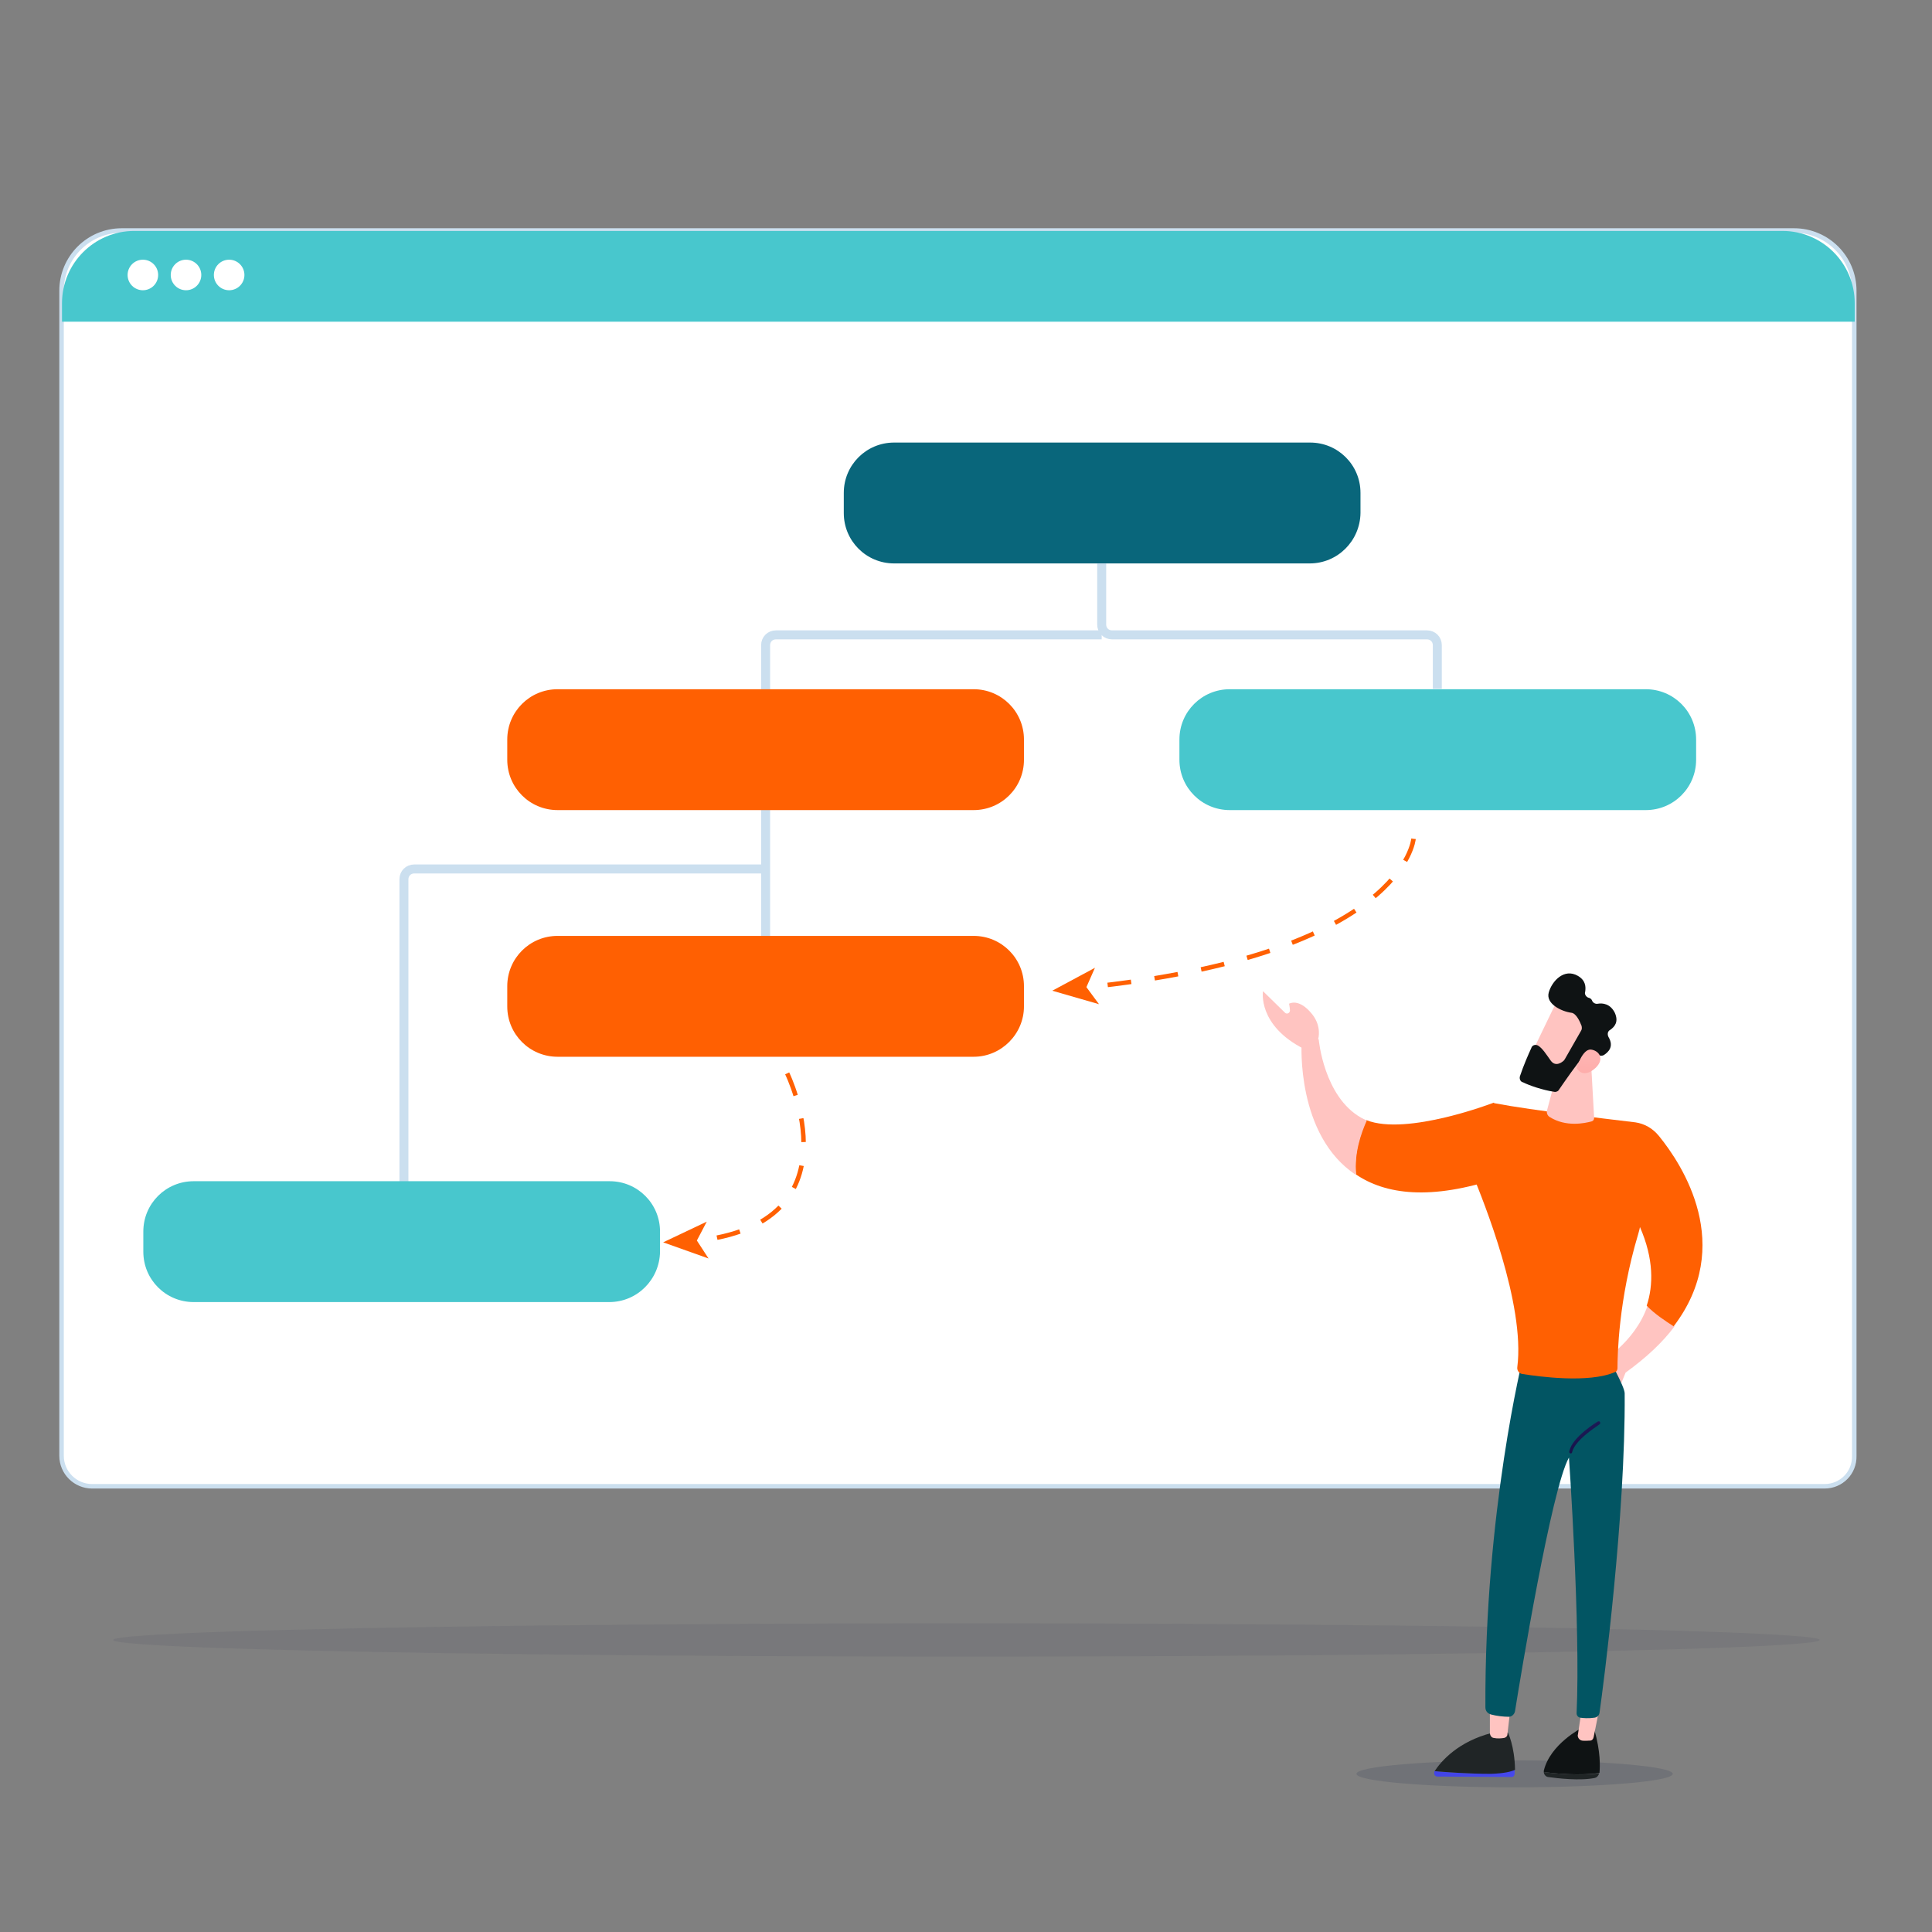
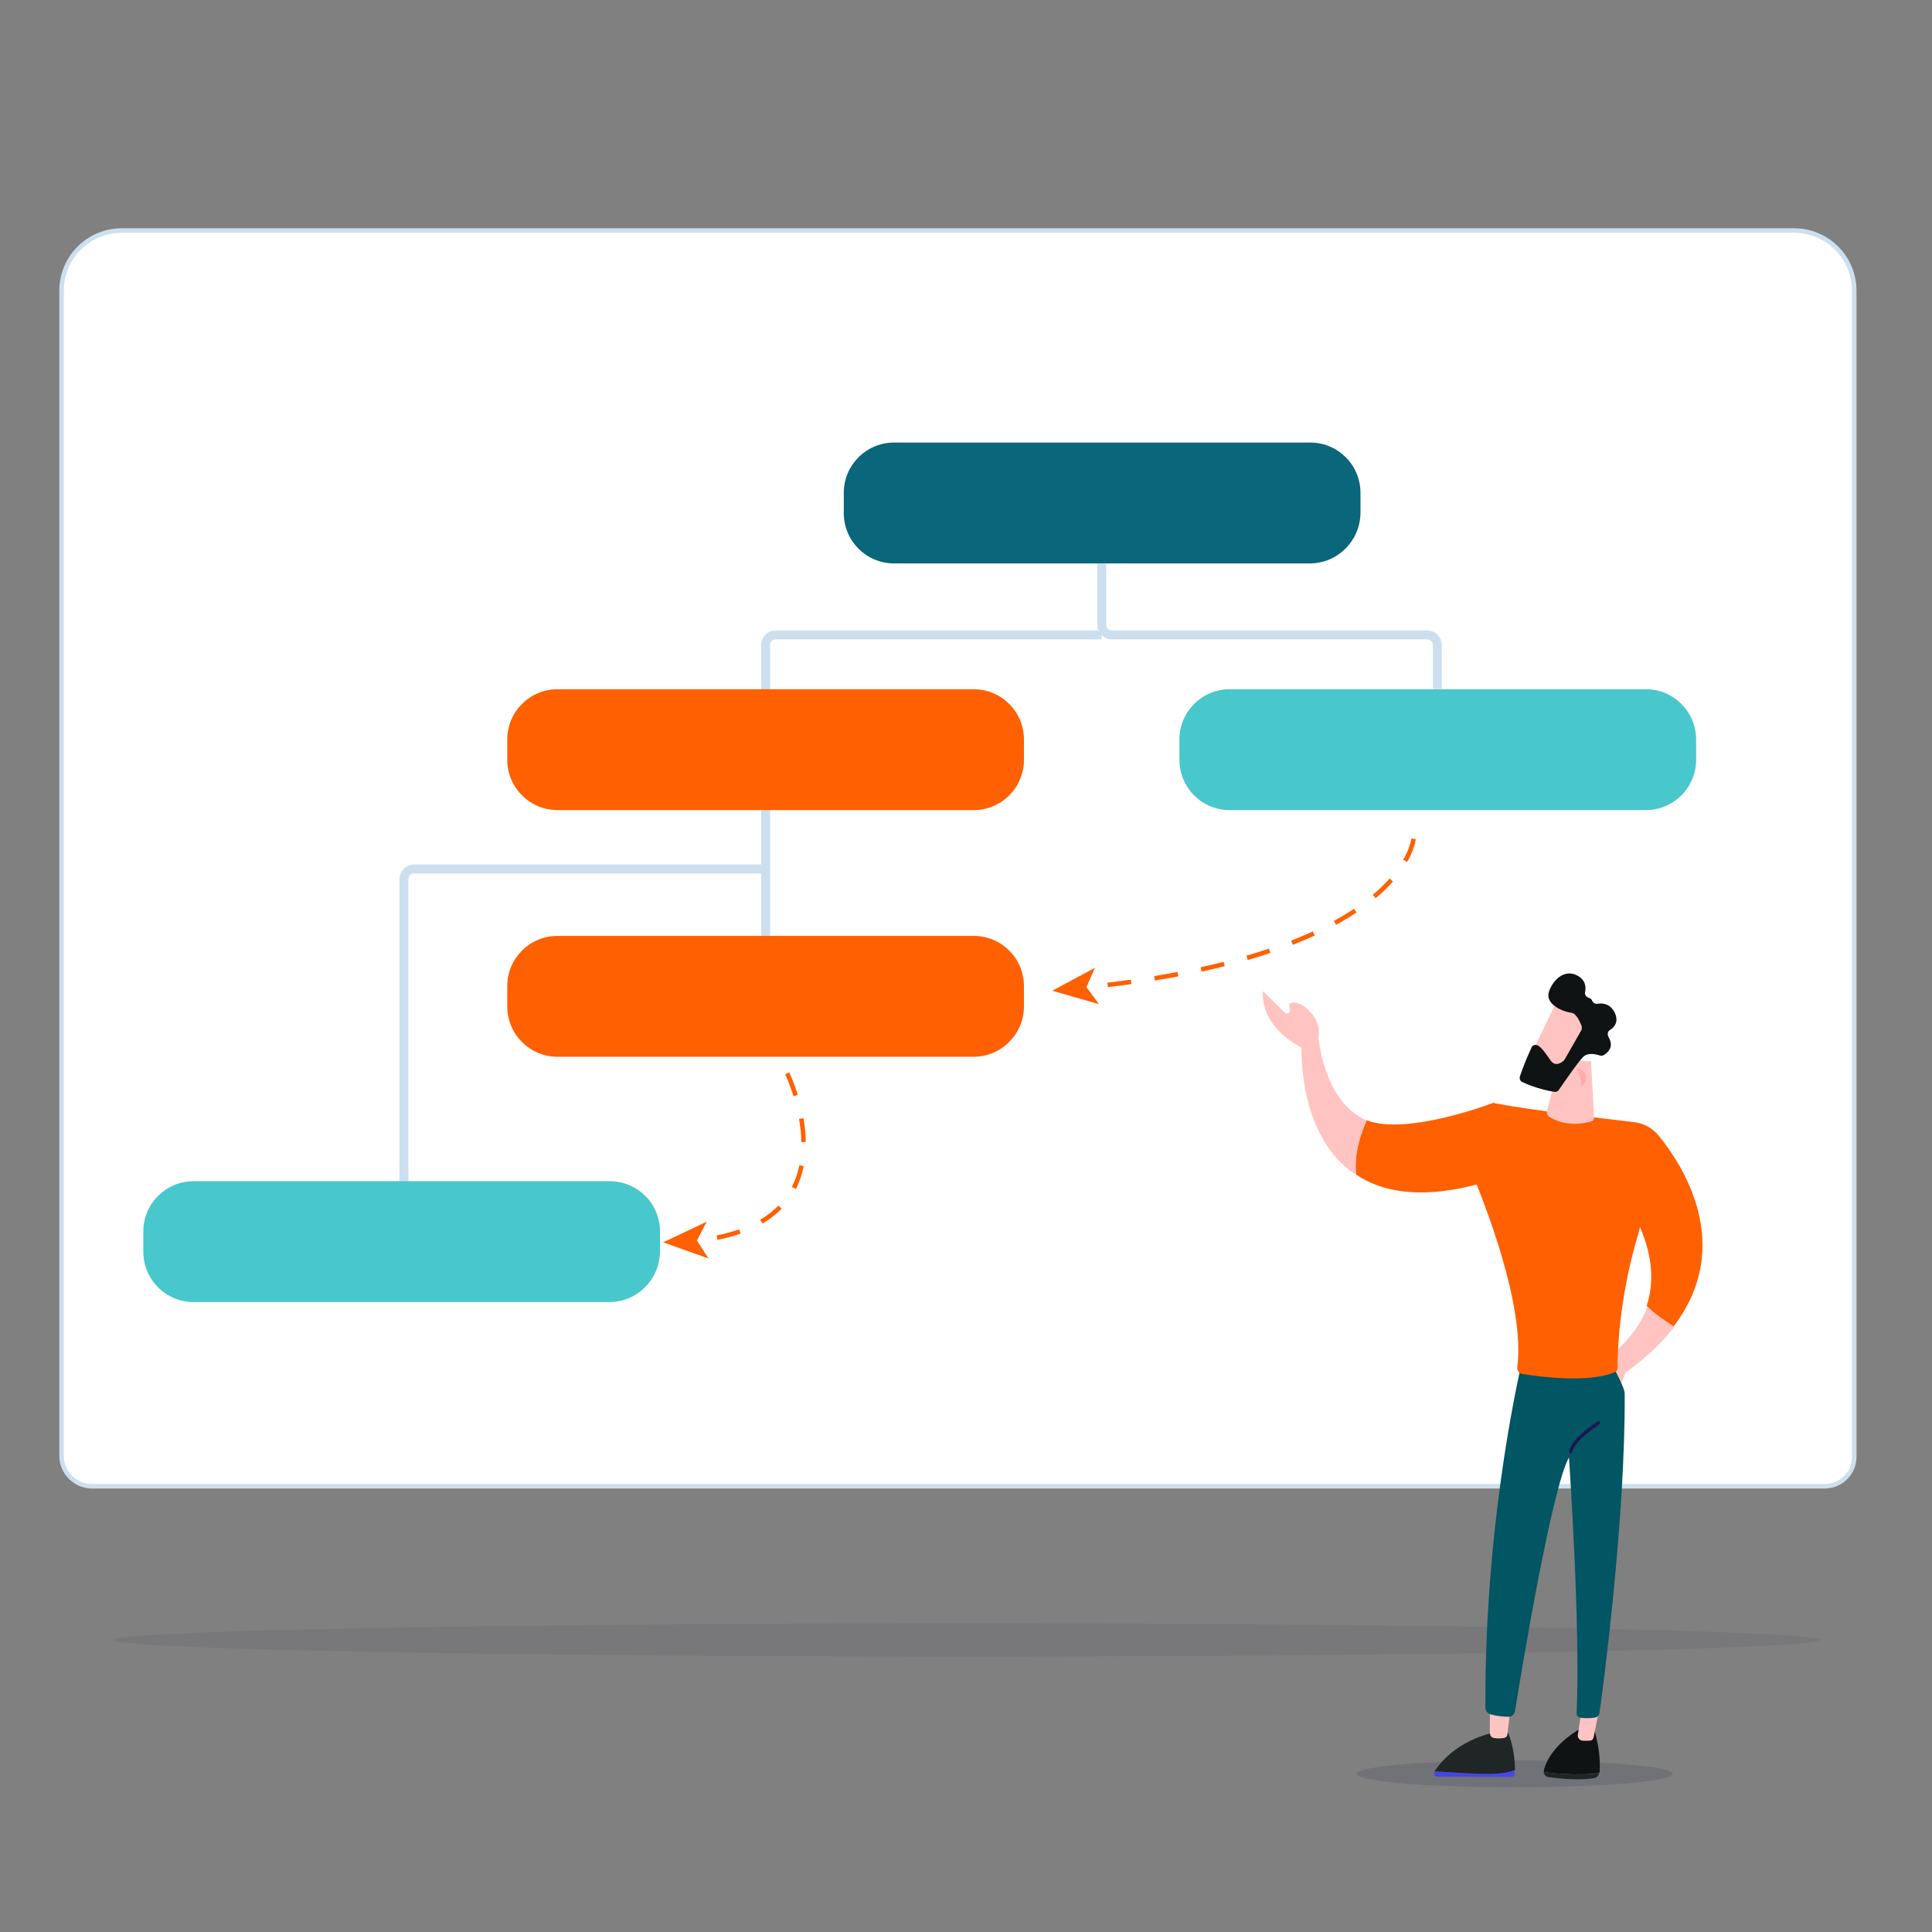
<svg xmlns="http://www.w3.org/2000/svg" version="1.1" id="Layer_1" x="0px" y="0px" viewBox="0 0 430 430" style="enable-background:new 0 0 430 430;" xml:space="preserve">
  <rect x="0" y="0" width="430" height="430" fill="#808080" stroke="none" />
  <style type="text/css">
	.st0{opacity:8.000000e-02;fill:#1A2444;enable-background:new    ;}
	.st1{fill:#FFFFFF;stroke:#CBDFEF;stroke-miterlimit:10;}
	.st2{fill:#48C7CD;}
	.st3{fill:#FFFFFF;}
	.st4{opacity:0.15;fill:#1A2444;enable-background:new    ;}
	.st5{fill:#0F1314;}
	.st6{fill:#202526;}
	.st7{fill:#FFC4C1;}
	.st8{fill:url(#SVGID_1_);}
	.st9{fill:#025563;}
	.st10{fill:#FF6002;}
	.st11{fill:url(#SVGID_00000132052454793954572940000016244079774114553001_);}
	.st12{fill:url(#SVGID_00000007390014820232765940000017417567220834058145_);}
	.st13{fill:#09667B;}
	.st14{fill:none;stroke:#CBDFEF;stroke-width:2;stroke-miterlimit:10;}
	.st15{fill:none;stroke:#FF6002;stroke-miterlimit:10;stroke-dasharray:5.274,5.274;}
</style>
  <g>
    <ellipse class="st0" cx="215.1" cy="365" rx="189.9" ry="3.7" />
    <g>
      <path class="st1" d="M406.1,330.8H20.5c-3.7,0-6.8-3-6.8-6.8V64.7c0-7.4,6-13.4,13.4-13.4h372.2c7.4,0,13.4,6,13.4,13.4v259.3    C412.8,327.8,409.8,330.8,406.1,330.8z" />
-       <path class="st2" d="M412.8,71.6v-4.1c0-8.9-7.2-16.1-16.1-16.1H29.9c-8.9,0-16.1,7.2-16.1,16.1v4.1H412.8z" />
      <g>
        <circle class="st3" cx="31.8" cy="61.2" r="3.4" />
        <circle class="st3" cx="41.4" cy="61.2" r="3.4" />
        <circle class="st3" cx="51" cy="61.2" r="3.4" />
      </g>
      <g>
        <ellipse class="st4" cx="337.1" cy="394.8" rx="35.2" ry="3" />
        <g>
          <g>
            <path class="st5" d="M343.6,394.4c0-0.1,0-0.2,0-0.3c1.4-5.9,8.4-9.5,8.4-9.5l2.8,0.2c1.5,5.2,1.3,8.4,1.2,9.7v0.1       C353.5,395,348.9,395.1,343.6,394.4z" />
            <path class="st6" d="M355.9,394.7c-0.1,0.5-0.5,0.9-0.9,1c-3.2,0.7-8.4,0.1-10.5-0.2c-0.5-0.1-0.9-0.6-0.9-1.1       C348.9,395.1,353.5,395,355.9,394.7z" />
            <path class="st7" d="M366.7,290.6c1.7,1.9,4.2,3.6,6,4.6c-2.6,3.5-6.2,6.9-10.9,10.3l-1.3,3.2l-4.3-5.5       C356.1,303.2,363.8,299,366.7,290.6z" />
            <path class="st7" d="M355.9,380.6l-1.2,6c-0.1,0.5-0.4,0.8-0.8,0.8c-0.5,0-1.2,0.1-1.8,0c-0.6-0.1-1.1-0.8-0.9-1.4l0.8-5.3       H355.9z" />
            <linearGradient id="SVGID_1_" gradientUnits="userSpaceOnUse" x1="3558.851" y1="46.371" x2="3513.654" y2="10.882" gradientTransform="matrix(-1 0 0 -1 3875.789 432)">
              <stop offset="0" style="stop-color:#4042E2" />
              <stop offset="1" style="stop-color:#4F52FF" />
            </linearGradient>
            <path class="st8" d="M331.7,394.7c3.1-0.1,4.6-0.5,5.4-0.9c0,0.3,0,0.7,0,1c0,0.4-0.3,0.7-0.6,0.7l-16.6-0.1       c-0.6,0-0.9-0.7-0.6-1.2C321.5,394.4,327,394.8,331.7,394.7z" />
            <path class="st6" d="M319.3,394.2C319.3,394.2,319.3,394.1,319.3,394.2c1.5-2.3,5.3-6.6,12.7-8.5l3.6-0.1c0,0,1.5,2.9,1.6,8.3       c-0.8,0.4-2.4,0.8-5.4,0.9C327,394.8,321.5,394.4,319.3,394.2z" />
            <path class="st7" d="M336.2,379.8c0,0.3-0.5,4.5-0.7,6.2c0,0.4-0.3,0.7-0.7,0.8c-0.6,0.1-1.5,0.2-2.4,0       c-0.5-0.1-0.8-0.6-0.8-1.2v-6.7L336.2,379.8z" />
            <path class="st9" d="M339,302c0,0-8.6,34.5-8.4,78c0,0.8,0.5,1.4,1.3,1.6c1.1,0.3,2.7,0.5,3.9,0.5c0.7,0,1.3-0.6,1.4-1.3       c1.2-7.5,8.1-49.5,12-56.4c0,0,2.6,37.5,1.7,56.9c0,0.5,0.3,0.9,0.8,1c0.7,0.1,1.8,0.2,3.2,0c0.6-0.1,1-0.5,1.1-1.1       c0.9-6.3,5.8-43.9,5.6-71.1c0-1.5-3.8-8.2-3.8-8.2L339,302L339,302z" />
            <path class="st10" d="M325.9,255.6c1.5-4,4-6.8,6.5-10.1c9.5,1.8,25.2,3.5,31.6,4.3c2,0.3,3.8,1.3,5.2,3       c5.3,6.5,17,24.4,3.3,42.4c-1.7-1.1-4.2-2.7-6-4.6c1.5-4.5,1.6-10.4-1.5-17.5c-0.1,0.6-0.3,1.2-0.4,1.6       c-4.4,14.7-4.6,27-4.6,29.8c0,0.4-0.2,0.8-0.6,0.9c-5.8,2.5-16.9,1-20.6,0.4c-0.7-0.1-1.2-0.8-1.1-1.5c1.8-14-7.6-37.2-10-43       c-0.4-0.9-1-1.5-1.8-1.9c-0.4-0.2-0.8-0.4-1.2-0.6C325.2,257.7,325.5,256.6,325.9,255.6z" />
            <path class="st7" d="M354.1,236.2l0.7,12.6c0,0.4-0.2,0.7-0.6,0.8c-1.5,0.4-5.7,1.3-9.3-1c-0.5-0.3-0.7-0.9-0.6-1.4l3-11.3       L354.1,236.2z" />
            <g>
              <path class="st7" d="M346.7,222.5c-0.2,0.2-6.5,13.4-6.5,13.4l7.2,3.7l7.8-11.5C355.2,228,349.3,220,346.7,222.5z" />
              <path class="st5" d="M352,228.3c0.1,0.4,0.1,0.8-0.1,1.1l-3.6,6.3c-0.1,0.1-0.1,0.2-0.2,0.3c-0.4,0.4-1.9,1.6-3,0        c-1-1.4-1.8-2.7-2.8-3.3c-0.6-0.3-1.3-0.1-1.5,0.6c-0.6,1.3-1.7,3.8-2.5,6.2c-0.2,0.6,0.1,1.3,0.7,1.4        c1.4,0.7,4.3,1.7,6.9,2.1c0.4,0.1,0.9-0.1,1.1-0.5c1.1-1.6,4.2-6.1,5.3-7.2c1-1.1,2.8-0.7,3.7-0.4c0.3,0.1,0.7,0.1,1-0.1        c0.9-0.6,2.3-1.8,1-4c-0.3-0.6-0.2-1.3,0.4-1.6c1-0.7,1.9-1.8,1-3.8c-1-2-2.7-2.2-3.8-2c-0.5,0.1-1.1-0.2-1.3-0.8        c-0.1-0.2-0.3-0.4-0.6-0.5c-0.6-0.1-1.1-0.8-0.9-1.3c0.2-1.2,0.1-2.6-1.6-3.6c-3.1-1.8-5.8,1.2-6.5,3.7        c-0.7,2.5,2.8,4.2,5,4.5C350.8,225.5,351.6,227.3,352,228.3z" />
              <linearGradient id="SVGID_00000055675152664045227850000003613830358831335556_" gradientUnits="userSpaceOnUse" x1="527.67" y1="-1156.292" x2="541.304" y2="-1142.303" gradientTransform="matrix(-0.685 -0.728 0.728 -0.685 1556.236 -152.984)">
                <stop offset="0" style="stop-color:#FF928E" />
                <stop offset="1" style="stop-color:#FEB3B1" />
              </linearGradient>
-               <path style="fill:url(#SVGID_00000055675152664045227850000003613830358831335556_);" d="M350.9,237.7c0,0,1.3-4.3,3.2-4.1        c1.7,0.2,3.2,2,1,4.1C352.2,240.3,350.9,237.7,350.9,237.7z" />
+               <path style="fill:url(#SVGID_00000055675152664045227850000003613830358831335556_);" d="M350.9,237.7c1.7,0.2,3.2,2,1,4.1C352.2,240.3,350.9,237.7,350.9,237.7z" />
            </g>
            <linearGradient id="SVGID_00000014598619836256067780000012671595520992436631_" gradientUnits="userSpaceOnUse" x1="3528.817" y1="122.163" x2="3521.682" y2="109.466" gradientTransform="matrix(-1 0 0 -1 3875.789 432)">
              <stop offset="0" style="stop-color:#2B3582" />
              <stop offset="1" style="stop-color:#150E42" />
            </linearGradient>
            <path style="fill:url(#SVGID_00000014598619836256067780000012671595520992436631_);" d="M349.6,323.5c0.1,0,0.3-0.1,0.3-0.3       c0.7-2.9,6.1-6.1,6.1-6.2c0.2-0.1,0.2-0.3,0.1-0.5c-0.1-0.2-0.3-0.2-0.5-0.1c-0.2,0.1-5.6,3.4-6.3,6.5       C349.2,323.3,349.3,323.4,349.6,323.5C349.5,323.5,349.6,323.5,349.6,323.5z" />
            <g>
              <path class="st10" d="M304.1,249.3c9,3.6,28.4-3.9,28.4-3.9l1.3,16.7c-15.5,5.2-25.5,3.7-32-0.7        C301.3,256.5,302.8,252.3,304.1,249.3z" />
              <path class="st7" d="M289.7,232.1l3.8-0.8c0,0,1.1,12.8,9.5,17.5c0.4,0.2,0.8,0.4,1.2,0.6c-1.3,2.9-2.8,7.2-2.4,12.1        C288.4,252.7,289.7,232.1,289.7,232.1z" />
            </g>
            <path class="st7" d="M293.2,232.4l0.2-1.2c0,0,0.8-2.7-1.3-5.4c-3-3.8-5.2-2.4-5.2-2.4s0.2,0.9,0.2,1.5c0,0.6-0.7,0.9-1.1,0.5       l-4.9-4.8c0,0-1.3,7.6,9.2,12.9L293.2,232.4z" />
          </g>
        </g>
      </g>
      <g>
        <path class="st13" d="M291.5,125.4H199c-6.2,0-11.2-5-11.2-11.2v-4.5c0-6.2,5-11.2,11.2-11.2h92.6c6.2,0,11.2,5,11.2,11.2v4.5     C302.7,120.4,297.7,125.4,291.5,125.4z" />
        <path class="st14" d="M245.2,125.4V139c0,1.3,1,2.3,2.3,2.3h70.1c1.3,0,2.3,1,2.3,2.3v9.7" />
        <path class="st14" d="M170.4,218.4v-74.8c0-1.3,1-2.3,2.3-2.3h72.5" />
        <path class="st14" d="M89.9,270.5v-74.8c0-1.3,1-2.3,2.3-2.3h78.3" />
        <path class="st10" d="M216.7,235.2h-92.6c-6.2,0-11.2-5-11.2-11.2v-4.5c0-6.2,5-11.2,11.2-11.2h92.6c6.2,0,11.2,5,11.2,11.2v4.5     C227.9,230.1,222.9,235.2,216.7,235.2z" />
        <g>
          <path class="st10" d="M216.7,180.3h-92.6c-6.2,0-11.2-5-11.2-11.2v-4.5c0-6.2,5-11.2,11.2-11.2h92.6c6.2,0,11.2,5,11.2,11.2v4.5      C227.9,175.3,222.9,180.3,216.7,180.3z" />
          <path class="st2" d="M366.3,180.3h-92.6c-6.2,0-11.2-5-11.2-11.2v-4.5c0-6.2,5-11.2,11.2-11.2h92.6c6.2,0,11.2,5,11.2,11.2v4.5      C377.5,175.3,372.5,180.3,366.3,180.3z" />
        </g>
        <g>
          <g>
            <path class="st15" d="M314.6,186.7c0,0-2.1,25.8-73.3,33.1" />
            <g>
              <polygon class="st10" points="234.2,220.5 243.7,215.4 241.8,219.7 244.6,223.5       " />
            </g>
          </g>
        </g>
        <g>
          <g>
            <path class="st15" d="M175.2,238.9c0,0,16.5,33.6-20.6,37.3" />
            <g>
              <polygon class="st10" points="147.6,276.5 157.3,271.9 155.1,276.1 157.7,280.1       " />
            </g>
          </g>
        </g>
        <path class="st2" d="M135.6,289.8H43.1c-6.2,0-11.2-5-11.2-11.2v-4.5c0-6.2,5-11.2,11.2-11.2h92.6c6.2,0,11.2,5,11.2,11.2v4.5     C146.8,284.8,141.8,289.8,135.6,289.8z" />
      </g>
    </g>
  </g>
</svg>